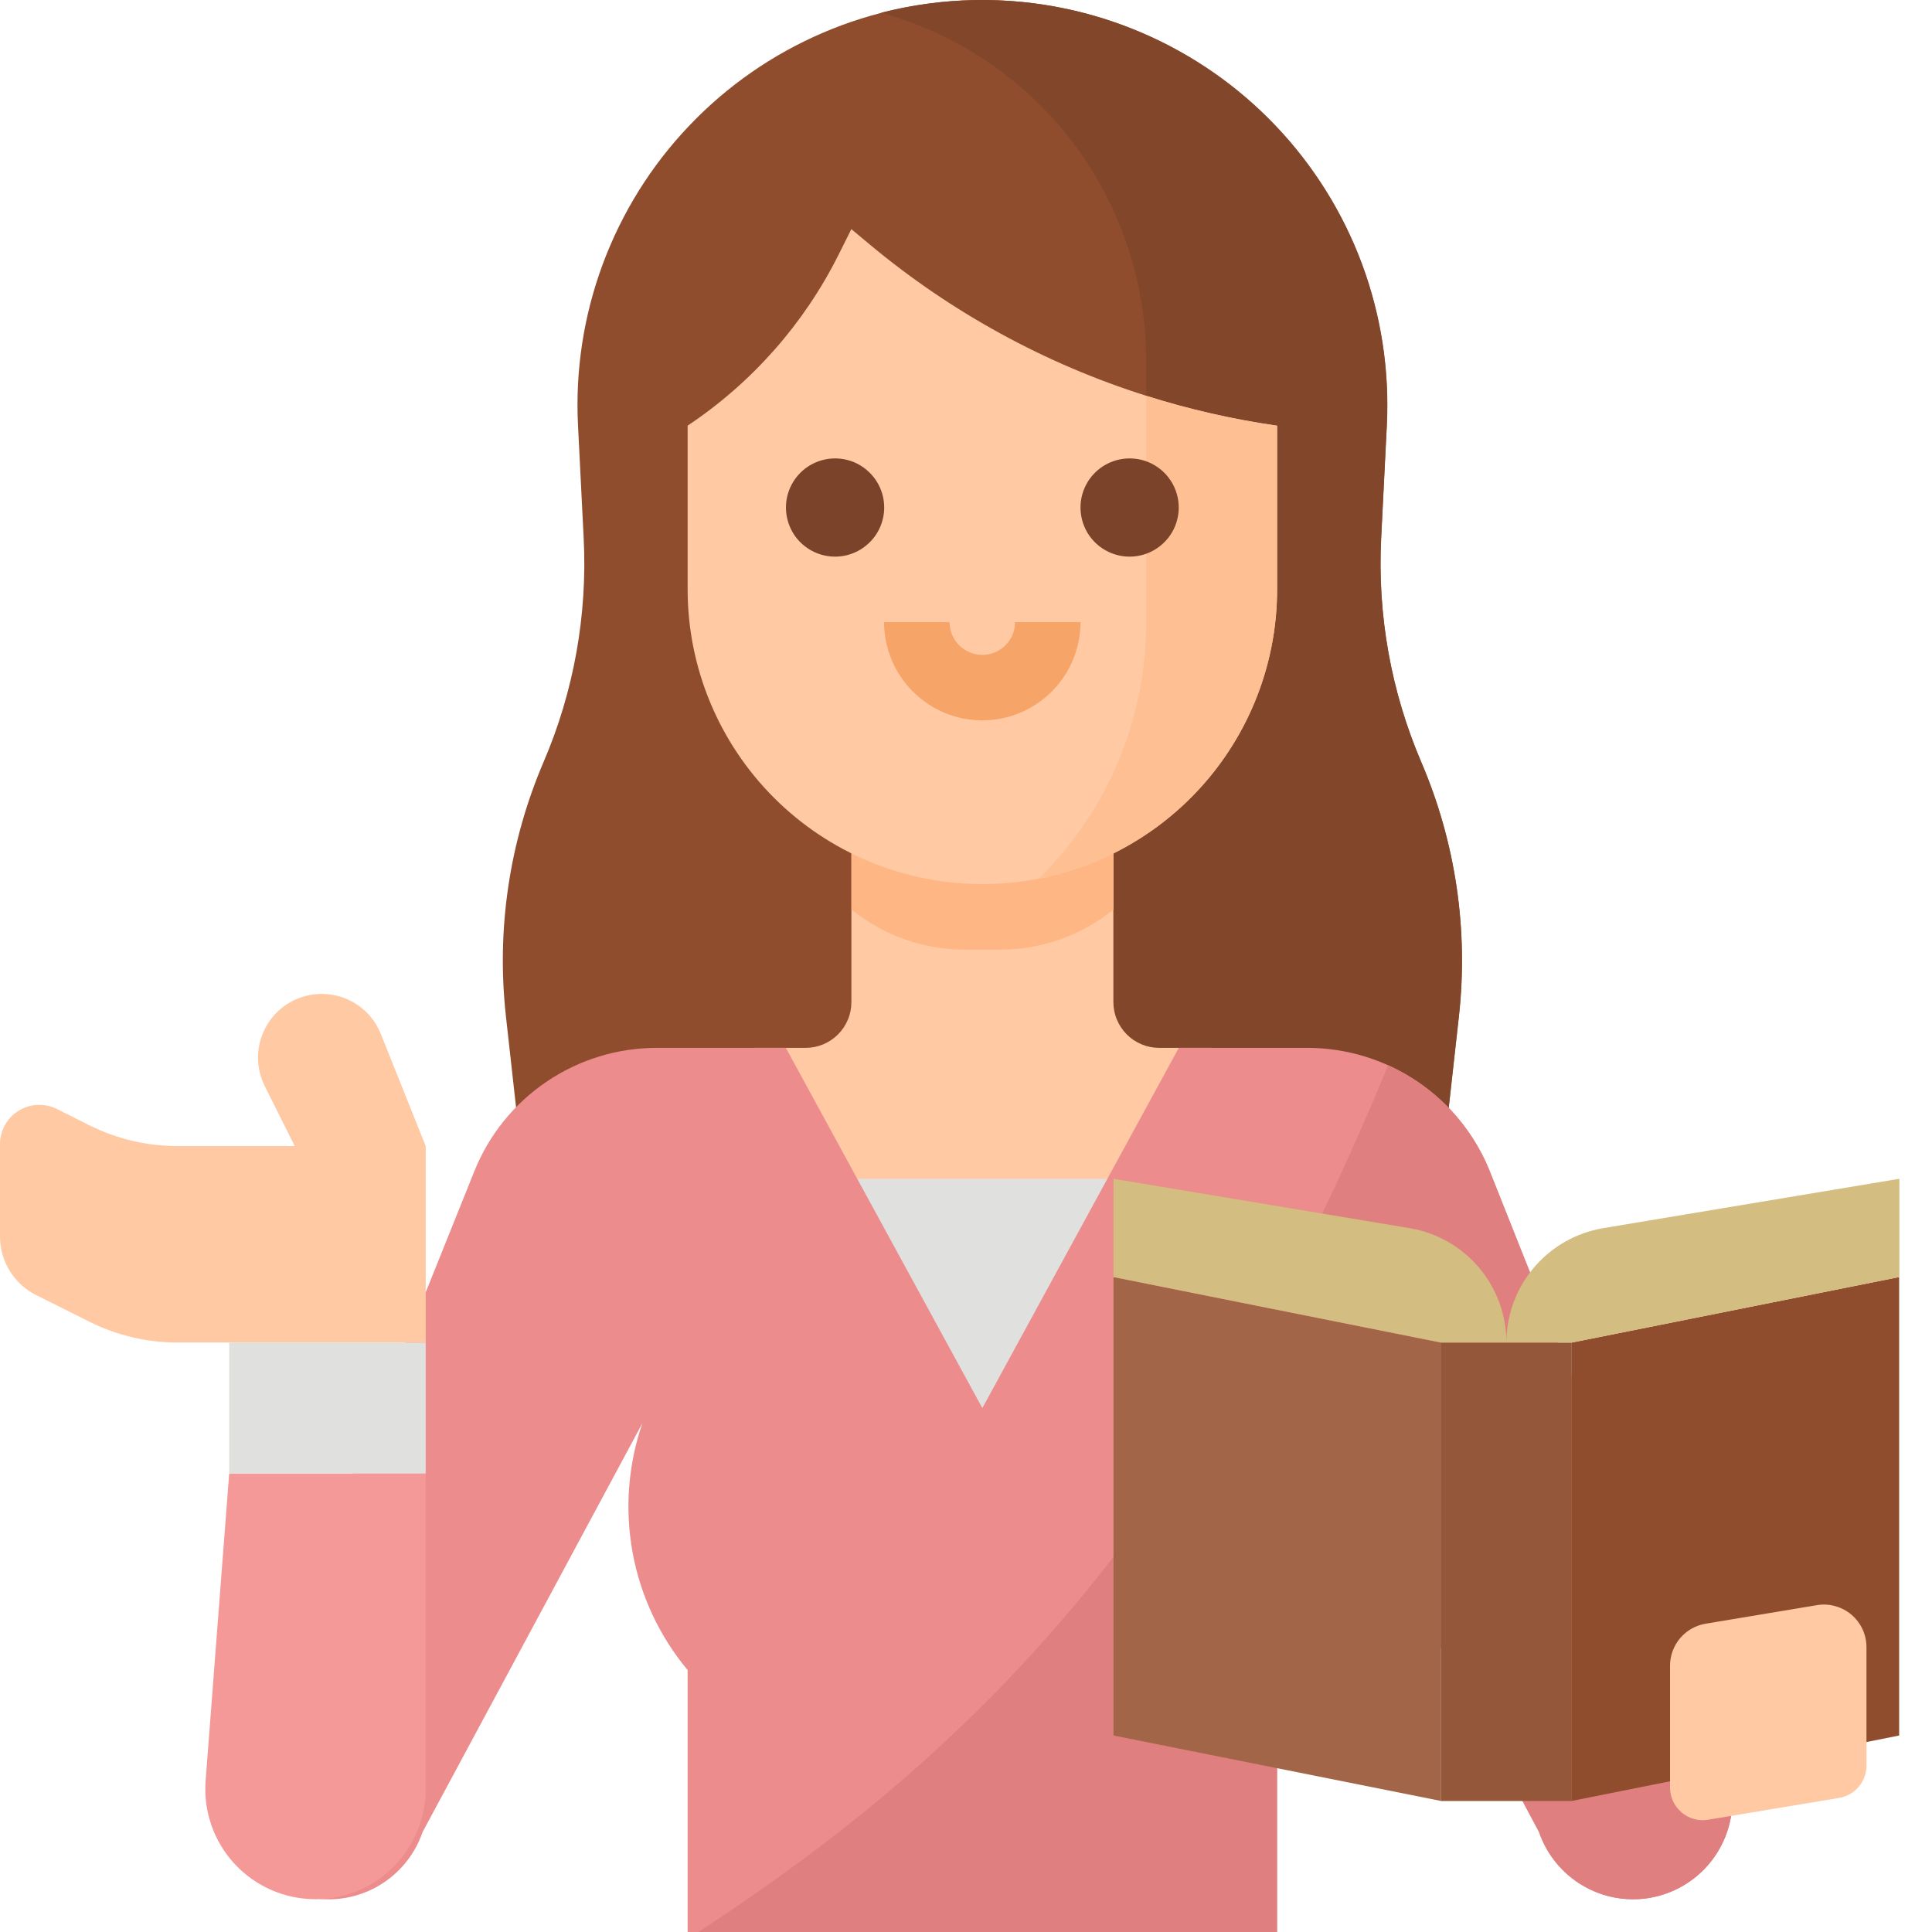
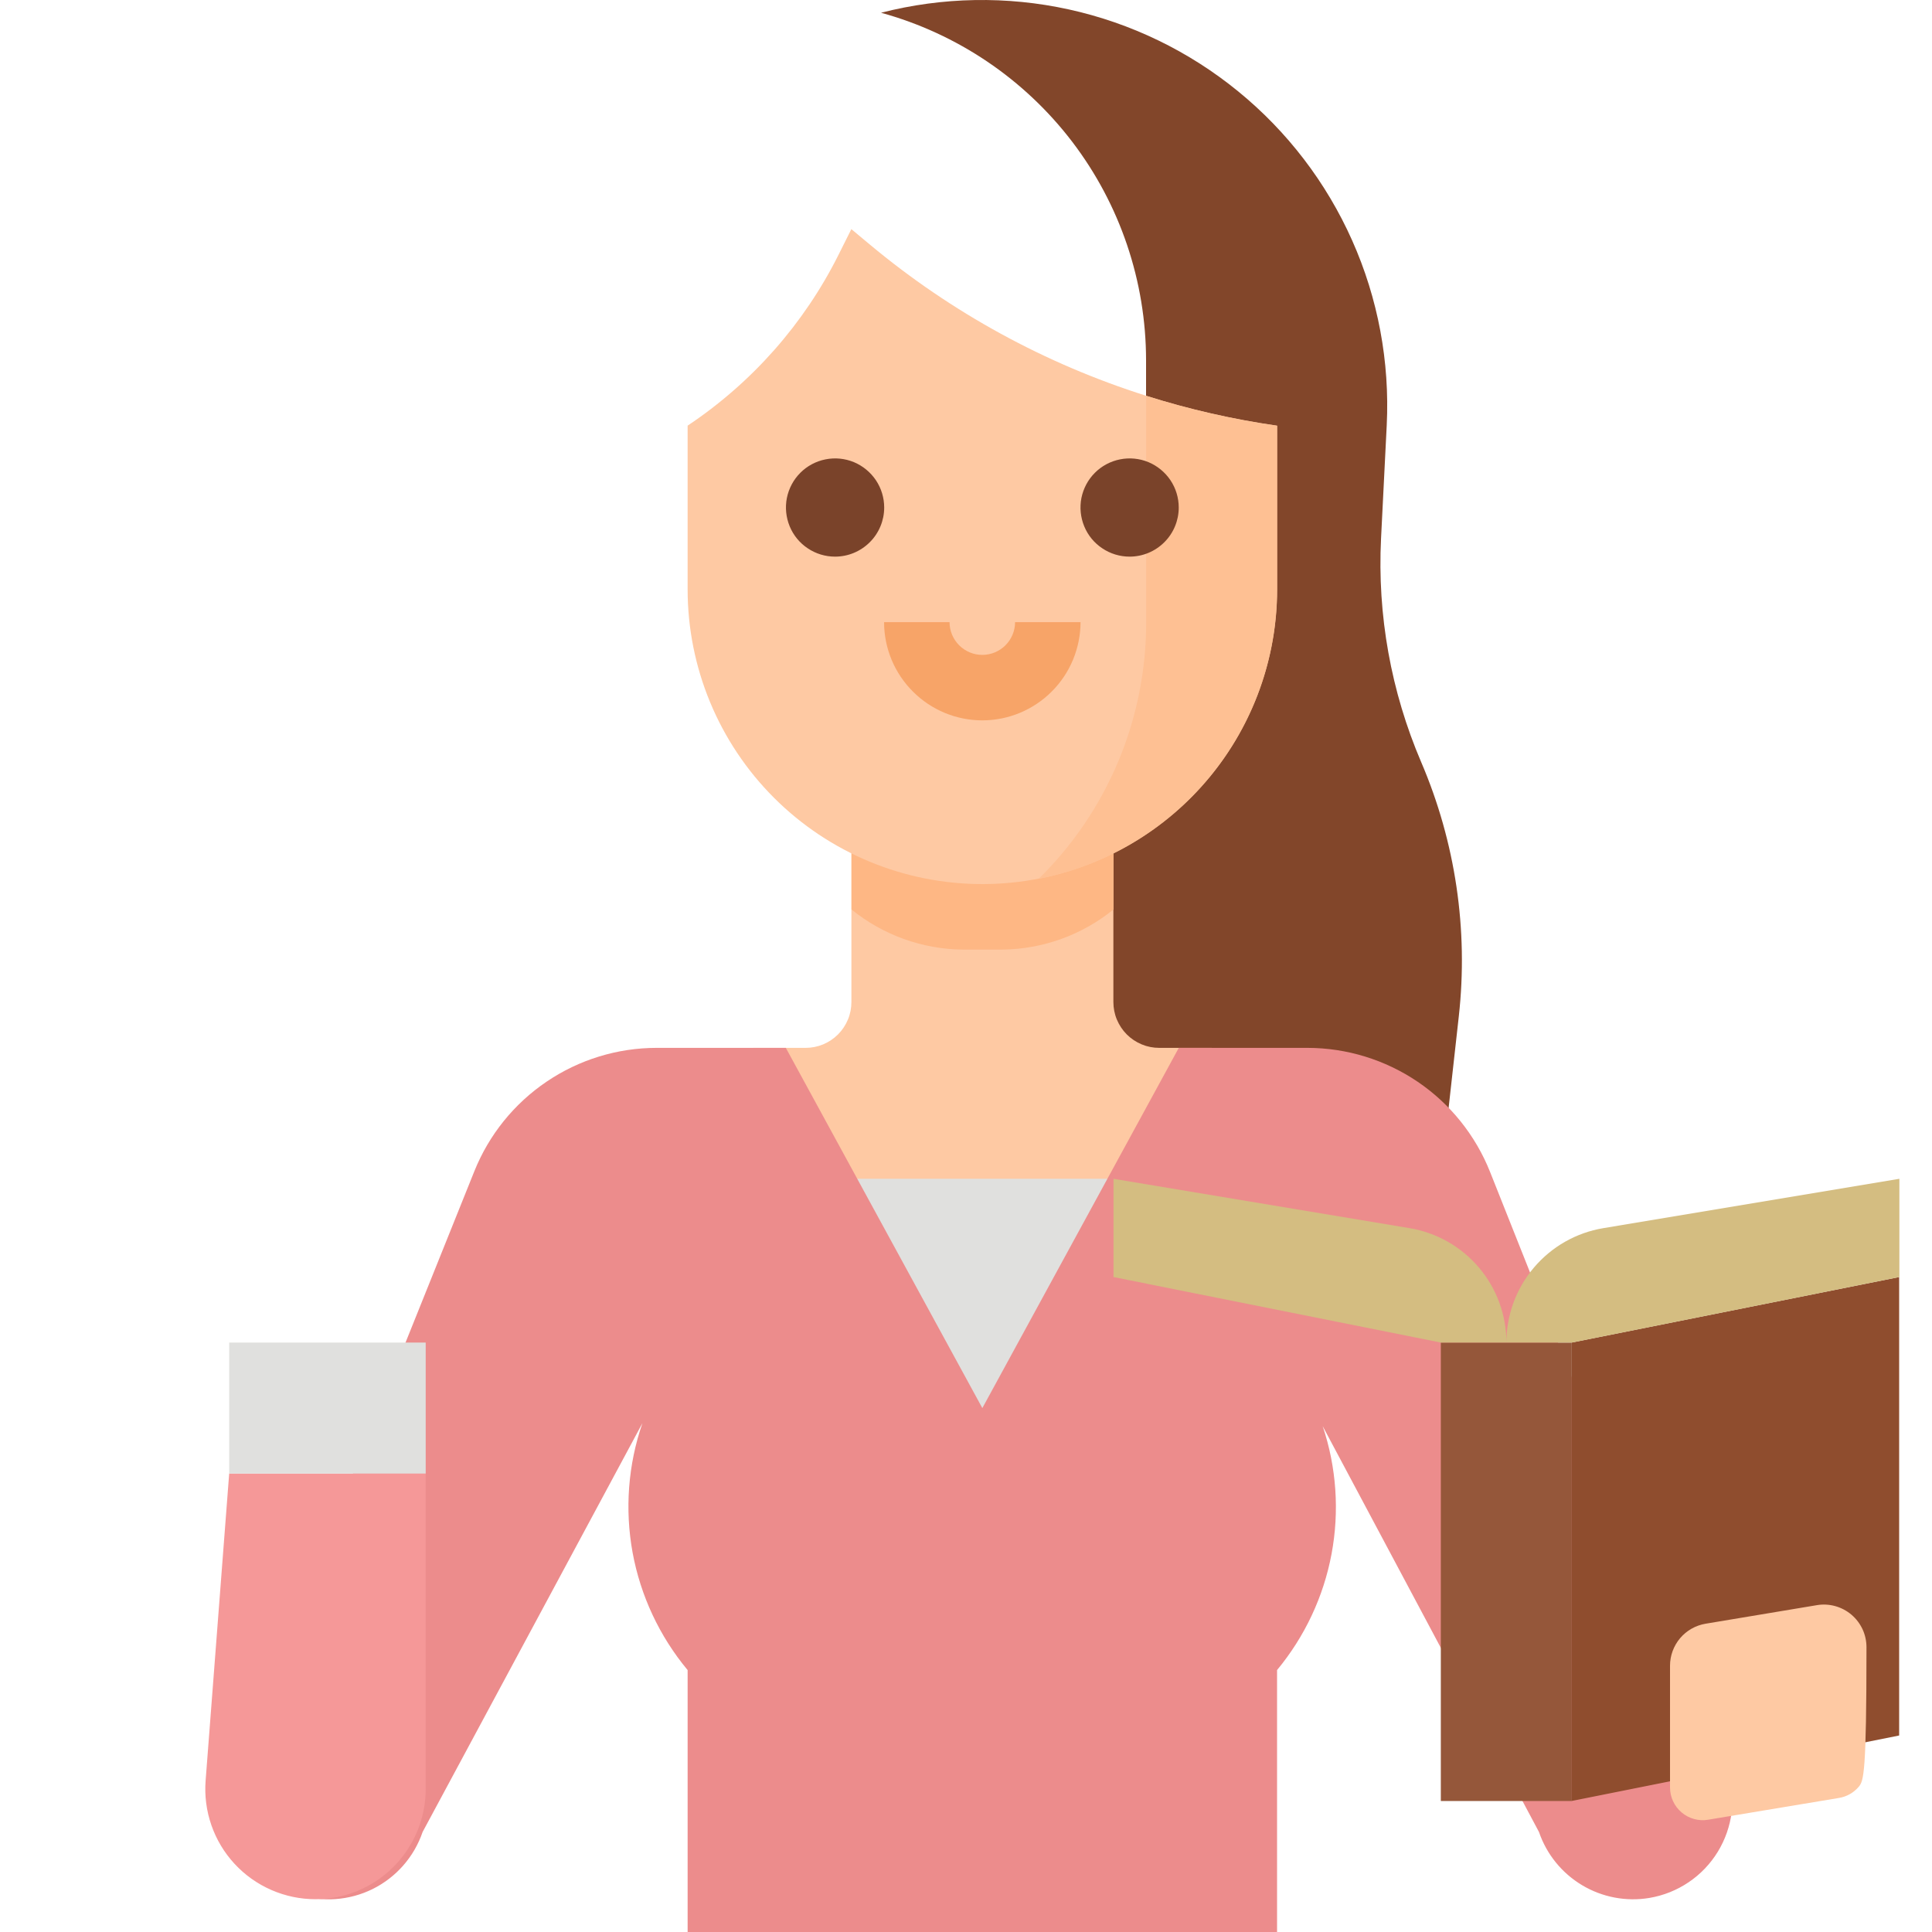
<svg xmlns="http://www.w3.org/2000/svg" width="35" height="35" viewBox="0 0 35 35" fill="none">
-   <path d="M26.431 18.408L26.235 20.169L26.103 21.355H9.493L9.361 20.169L9.165 18.408C8.991 16.84 9.226 15.255 9.847 13.805C10.395 12.528 10.643 11.142 10.574 9.754L10.471 7.702C10.421 6.709 10.574 5.716 10.92 4.784C11.266 3.852 11.797 3 12.483 2.28C13.168 1.559 13.992 0.986 14.906 0.594C15.82 0.202 16.804 0 17.798 0C18.792 0 19.776 0.202 20.689 0.594C21.603 0.986 22.428 1.559 23.113 2.28C23.798 3 24.33 3.852 24.676 4.784C25.022 5.716 25.174 6.709 25.125 7.702L25.022 9.754C24.953 11.142 25.201 12.528 25.748 13.805C26.37 15.255 26.605 16.84 26.431 18.408Z" fill="#8F4D2E" />
  <path d="M26.428 18.408L26.232 20.169H19.575V13.644L20.762 11.271V6.525C20.761 5.095 20.291 3.705 19.424 2.568C18.556 1.431 17.34 0.61 15.961 0.231C17.075 -0.055 18.241 -0.076 19.364 0.171C20.488 0.418 21.537 0.926 22.428 1.653C23.32 2.38 24.028 3.306 24.496 4.357C24.964 5.407 25.178 6.553 25.122 7.702L25.019 9.755C24.95 11.143 25.199 12.528 25.746 13.806C26.367 15.255 26.602 16.841 26.428 18.408Z" fill="#82462A" />
  <path d="M21 18.983C20.891 18.983 20.783 18.962 20.683 18.92C20.582 18.878 20.49 18.817 20.413 18.74C20.336 18.663 20.275 18.571 20.233 18.47C20.191 18.37 20.17 18.262 20.17 18.152V14.237H15.424V18.152C15.424 18.262 15.403 18.37 15.361 18.47C15.319 18.571 15.258 18.663 15.181 18.74C15.104 18.817 15.012 18.878 14.912 18.92C14.811 18.962 14.703 18.983 14.594 18.983H13.645V22.542H21.95V18.983H21Z" fill="#FEC9A3" />
  <path d="M18.156 17.203C18.891 17.195 19.601 16.939 20.172 16.476V14.237H15.426V16.476C15.996 16.939 16.706 17.195 17.441 17.203H18.156Z" fill="#FEB784" />
  <path d="M23.135 7.711V10.677C23.135 12.093 22.572 13.451 21.571 14.452C20.57 15.453 19.212 16.016 17.796 16.016C16.38 16.016 15.022 15.453 14.021 14.452C13.02 13.451 12.457 12.093 12.457 10.677V7.711C13.623 6.933 14.567 5.865 15.193 4.611L15.423 4.151L15.76 4.432C17.234 5.661 18.933 6.59 20.762 7.169C21.537 7.414 22.33 7.595 23.135 7.711Z" fill="#FEC9A3" />
  <path d="M23.137 7.713V10.679C23.136 11.918 22.705 13.119 21.917 14.075C21.129 15.031 20.033 15.684 18.816 15.921C19.434 15.315 19.924 14.591 20.259 13.793C20.593 12.995 20.765 12.138 20.764 11.272V7.171C21.538 7.416 22.332 7.598 23.137 7.713Z" fill="#FEC093" />
  <path d="M15.128 10.084C14.952 10.084 14.78 10.032 14.634 9.934C14.487 9.837 14.373 9.698 14.306 9.535C14.239 9.372 14.221 9.194 14.255 9.021C14.29 8.848 14.374 8.69 14.499 8.565C14.623 8.441 14.782 8.356 14.954 8.322C15.127 8.287 15.306 8.305 15.469 8.372C15.631 8.44 15.77 8.554 15.868 8.7C15.966 8.846 16.018 9.019 16.018 9.195C16.018 9.43 15.924 9.657 15.757 9.823C15.59 9.99 15.364 10.084 15.128 10.084V10.084Z" fill="#7A432A" />
  <path d="M20.464 10.084C20.288 10.084 20.116 10.032 19.97 9.934C19.823 9.837 19.709 9.698 19.642 9.535C19.575 9.372 19.557 9.194 19.591 9.021C19.626 8.848 19.71 8.69 19.835 8.565C19.959 8.441 20.118 8.356 20.29 8.322C20.463 8.287 20.642 8.305 20.805 8.372C20.967 8.44 21.106 8.554 21.204 8.7C21.302 8.846 21.354 9.019 21.354 9.195C21.354 9.43 21.26 9.657 21.093 9.823C20.926 9.99 20.7 10.084 20.464 10.084Z" fill="#7A432A" />
  <path d="M17.795 13.05C17.323 13.05 16.871 12.862 16.538 12.528C16.204 12.195 16.016 11.742 16.016 11.271H17.202C17.202 11.428 17.265 11.579 17.376 11.69C17.487 11.801 17.638 11.864 17.795 11.864C17.953 11.864 18.104 11.801 18.215 11.69C18.326 11.579 18.389 11.428 18.389 11.271H19.575C19.574 11.742 19.387 12.195 19.053 12.528C18.719 12.862 18.267 13.05 17.795 13.05Z" fill="#F7A468" />
  <path d="M14.828 21.355H20.76V25.508H14.828V21.355Z" fill="#E0E0DE" />
  <path d="M29.88 34.383C29.459 34.453 29.027 34.371 28.661 34.152C28.295 33.933 28.018 33.592 27.88 33.188L23.962 25.837C24.212 26.583 24.267 27.38 24.122 28.153C23.977 28.926 23.637 29.649 23.135 30.255V35H12.457V30.255C11.947 29.642 11.604 28.909 11.46 28.126C11.317 27.342 11.378 26.535 11.638 25.782L7.656 33.188C7.503 33.637 7.179 34.008 6.754 34.22C6.329 34.431 5.838 34.466 5.387 34.317C4.936 34.168 4.563 33.847 4.348 33.424C4.133 33.001 4.093 32.51 4.239 32.058L8.594 21.216C8.859 20.557 9.315 19.992 9.904 19.594C10.492 19.196 11.187 18.983 11.897 18.983H14.236L17.796 25.509L21.355 18.983H23.686C24.398 18.984 25.094 19.198 25.684 19.598C26.273 19.998 26.729 20.566 26.993 21.228L31.299 32.058C31.378 32.304 31.402 32.564 31.372 32.82C31.341 33.077 31.255 33.324 31.121 33.544C30.986 33.765 30.806 33.954 30.592 34.098C30.378 34.243 30.135 34.34 29.88 34.383Z" fill="#EC8C8C" />
  <path d="M3.725 32.257L4.152 26.694H7.712V32.41C7.712 32.939 7.501 33.447 7.127 33.821C6.753 34.196 6.245 34.406 5.715 34.406C5.44 34.406 5.168 34.349 4.916 34.239C4.664 34.129 4.437 33.968 4.25 33.766C4.063 33.564 3.92 33.326 3.83 33.066C3.739 32.806 3.704 32.531 3.725 32.257Z" fill="#F59898" />
-   <path d="M5.548 18.04C5.38 18.082 5.224 18.161 5.091 18.272C4.958 18.382 4.852 18.521 4.78 18.678C4.707 18.835 4.671 19.006 4.674 19.179C4.677 19.351 4.719 19.521 4.796 19.676L5.339 20.762H3.213C2.661 20.762 2.116 20.633 1.621 20.386L1.03 20.09C0.922 20.036 0.801 20.011 0.68 20.016C0.559 20.021 0.441 20.058 0.338 20.122C0.234 20.185 0.149 20.274 0.09 20.381C0.031 20.486 7.91555e-06 20.606 0 20.727V22.401C6.03349e-07 22.622 0.061 22.838 0.177 23.025C0.293 23.212 0.459 23.364 0.656 23.462L1.621 23.945C2.116 24.192 2.661 24.321 3.213 24.321H7.712V20.762L6.899 18.731C6.796 18.472 6.602 18.259 6.353 18.132C6.105 18.005 5.819 17.973 5.548 18.04Z" fill="#FEC9A3" />
  <path d="M4.152 24.322H7.712V26.695H4.152V24.322Z" fill="#E0E0DE" />
-   <path d="M29.881 34.383C29.46 34.453 29.028 34.371 28.662 34.152C28.295 33.933 28.019 33.592 27.881 33.188L23.963 25.837C24.212 26.583 24.267 27.38 24.122 28.153C23.977 28.926 23.638 29.65 23.135 30.255V35H12.652C17.549 31.803 21.68 27.745 25.147 19.298C25.99 19.677 26.652 20.369 26.993 21.228L31.299 32.058C31.378 32.304 31.403 32.564 31.372 32.821C31.341 33.077 31.256 33.324 31.121 33.544C30.987 33.765 30.806 33.954 30.592 34.098C30.378 34.243 30.136 34.34 29.881 34.383Z" fill="#E07F7F" />
-   <path d="M26.104 32.626L20.172 31.44V23.135L26.104 24.321V32.626Z" fill="#A36548" />
  <path d="M28.473 32.626L34.405 31.44V23.135L28.473 24.321V32.626Z" fill="#8F4D2E" />
  <path d="M26.102 24.322H28.474V32.627H26.102V24.322Z" fill="#95573A" />
  <path d="M27.29 24.322C27.29 23.824 27.114 23.343 26.793 22.964C26.471 22.584 26.026 22.331 25.535 22.249L20.172 21.355V23.135L26.104 24.322H27.29C27.29 23.824 27.467 23.343 27.788 22.964C28.11 22.584 28.555 22.331 29.046 22.249L34.409 21.355V23.135L28.477 24.322H27.29Z" fill="#D4BD81" />
-   <path d="M33.318 32.571L30.945 32.966C30.86 32.981 30.773 32.976 30.689 32.953C30.607 32.93 30.529 32.89 30.464 32.834C30.398 32.778 30.345 32.709 30.309 32.631C30.273 32.553 30.254 32.468 30.254 32.381V30.176C30.254 29.994 30.319 29.817 30.437 29.677C30.555 29.538 30.719 29.445 30.899 29.415L32.914 29.079C33.025 29.06 33.138 29.066 33.246 29.096C33.354 29.126 33.455 29.179 33.54 29.251C33.626 29.324 33.694 29.414 33.742 29.516C33.789 29.618 33.813 29.729 33.813 29.841V31.986C33.813 32.126 33.763 32.262 33.673 32.369C33.582 32.476 33.456 32.548 33.318 32.571Z" fill="#FEC9A3" />
+   <path d="M33.318 32.571L30.945 32.966C30.86 32.981 30.773 32.976 30.689 32.953C30.607 32.93 30.529 32.89 30.464 32.834C30.398 32.778 30.345 32.709 30.309 32.631C30.273 32.553 30.254 32.468 30.254 32.381V30.176C30.254 29.994 30.319 29.817 30.437 29.677C30.555 29.538 30.719 29.445 30.899 29.415L32.914 29.079C33.025 29.06 33.138 29.066 33.246 29.096C33.354 29.126 33.455 29.179 33.54 29.251C33.626 29.324 33.694 29.414 33.742 29.516C33.789 29.618 33.813 29.729 33.813 29.841C33.813 32.126 33.763 32.262 33.673 32.369C33.582 32.476 33.456 32.548 33.318 32.571Z" fill="#FEC9A3" />
</svg>